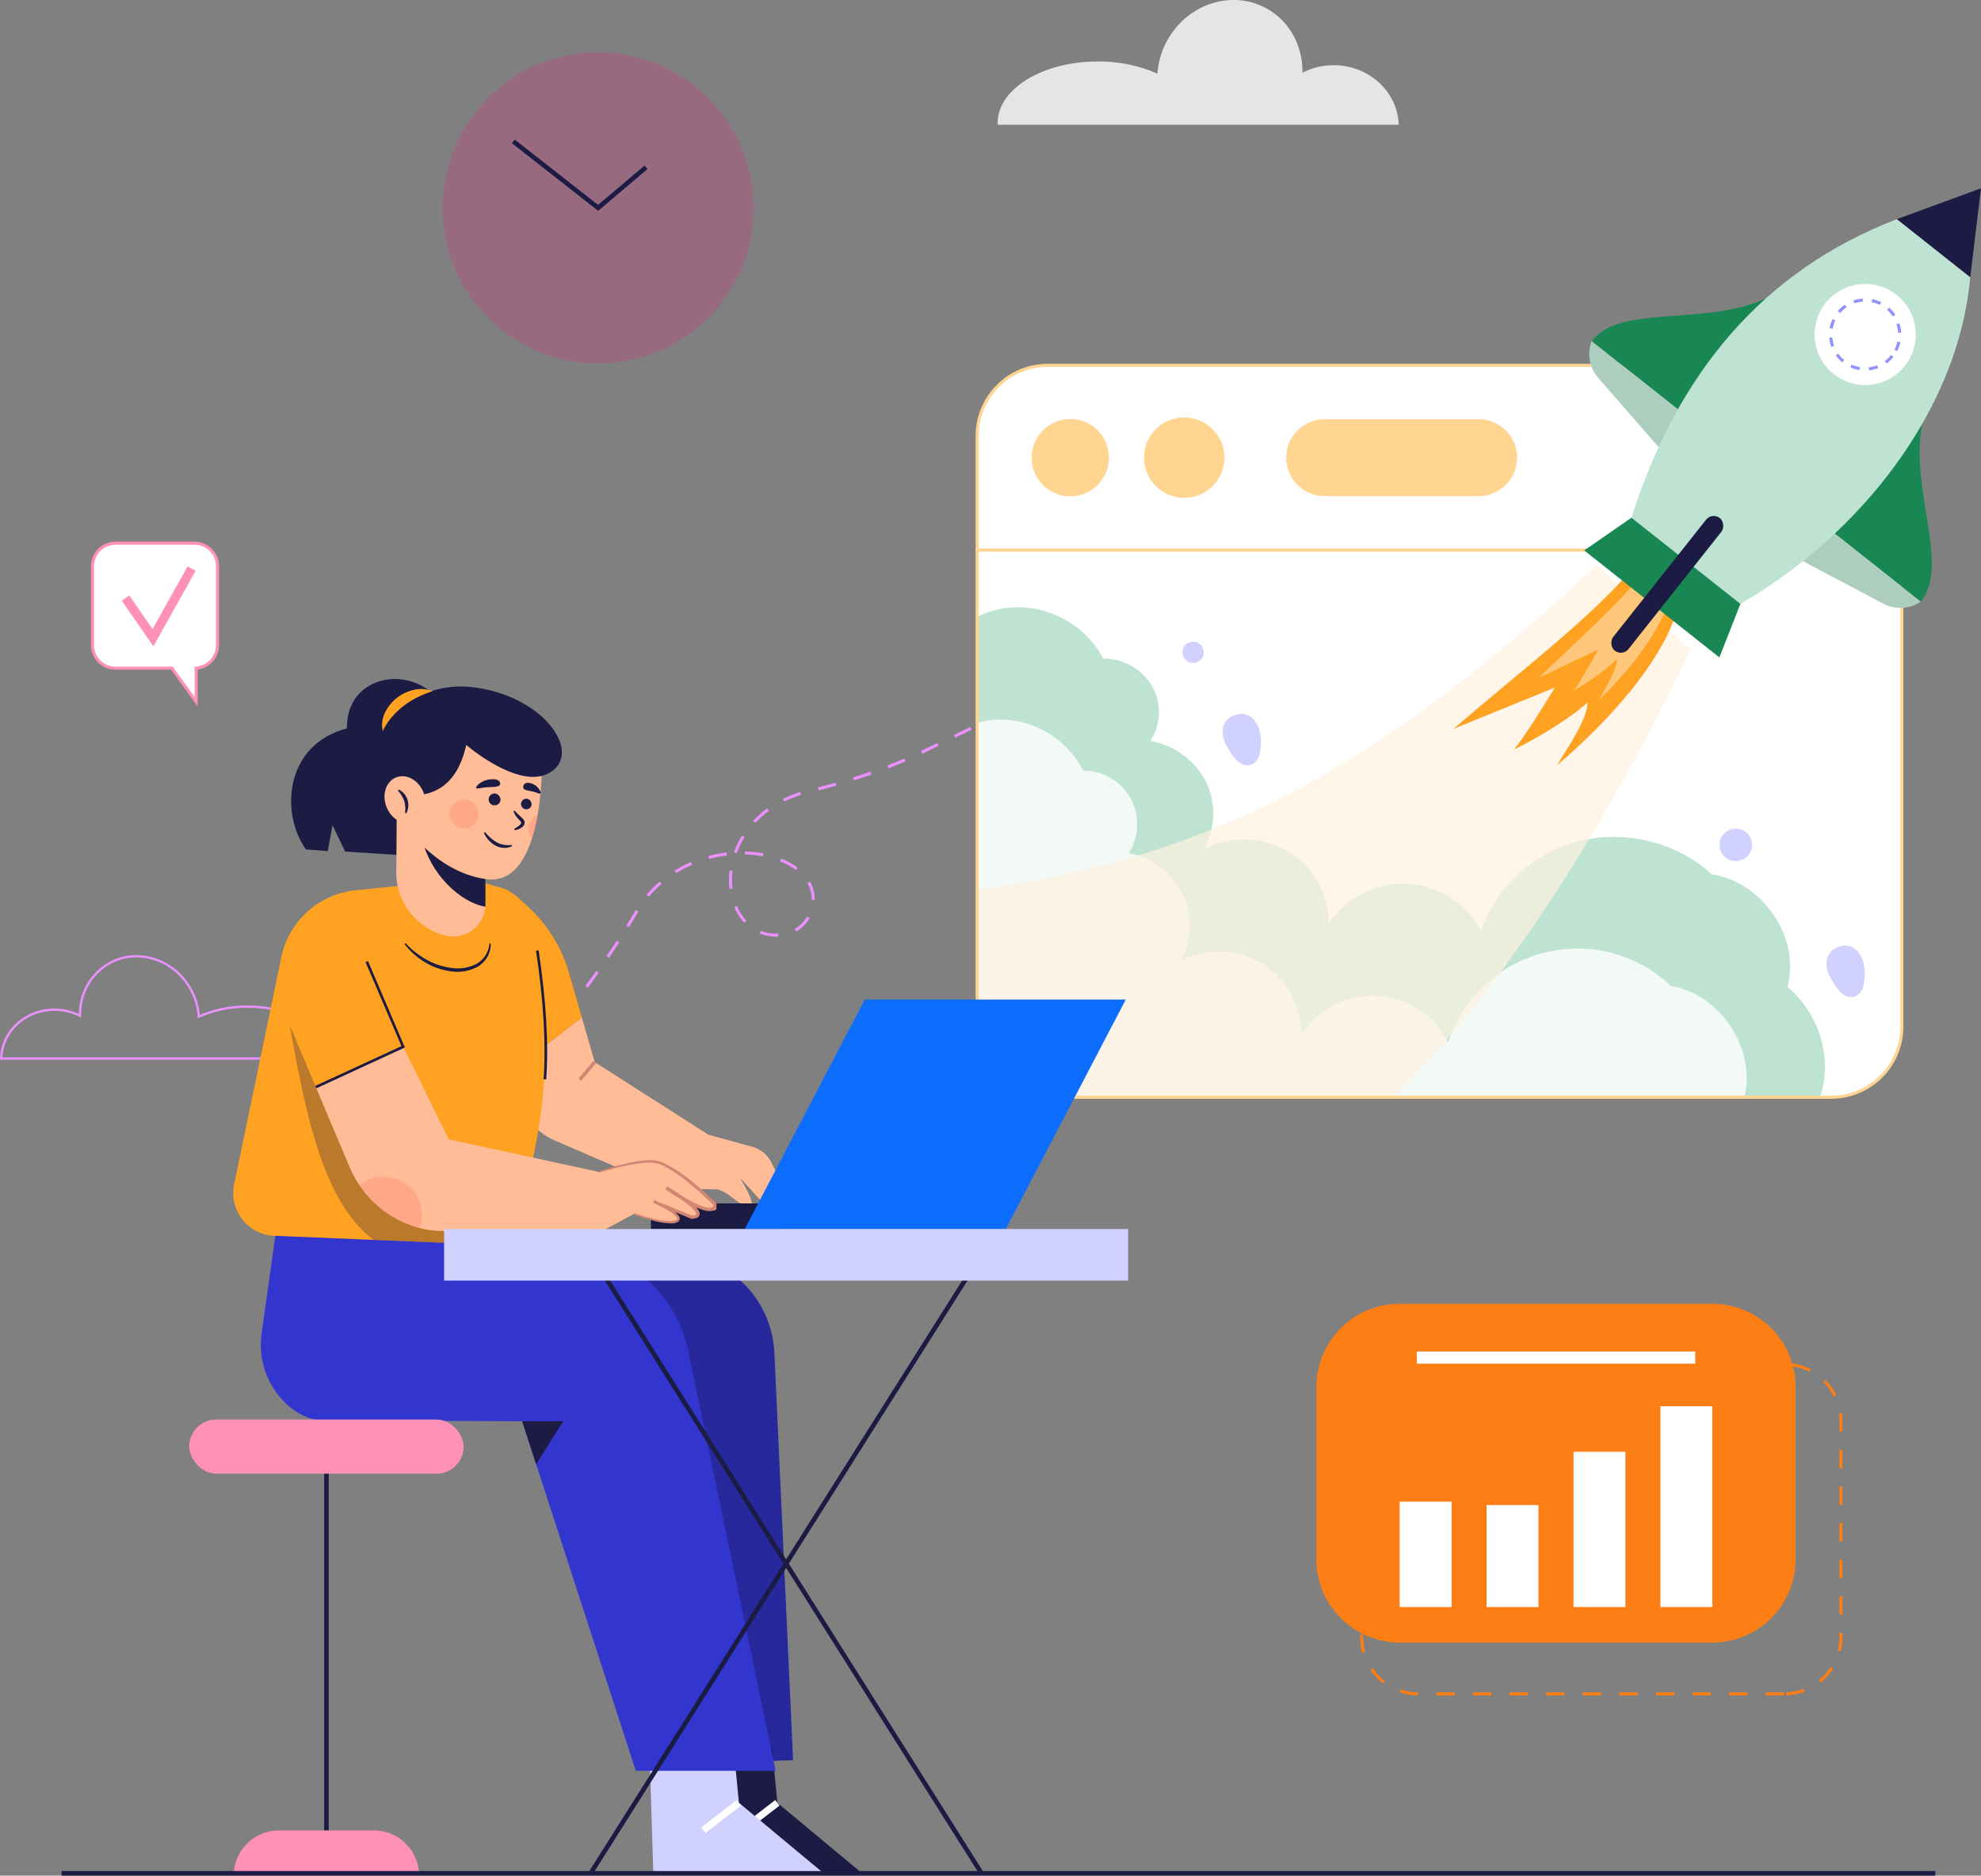
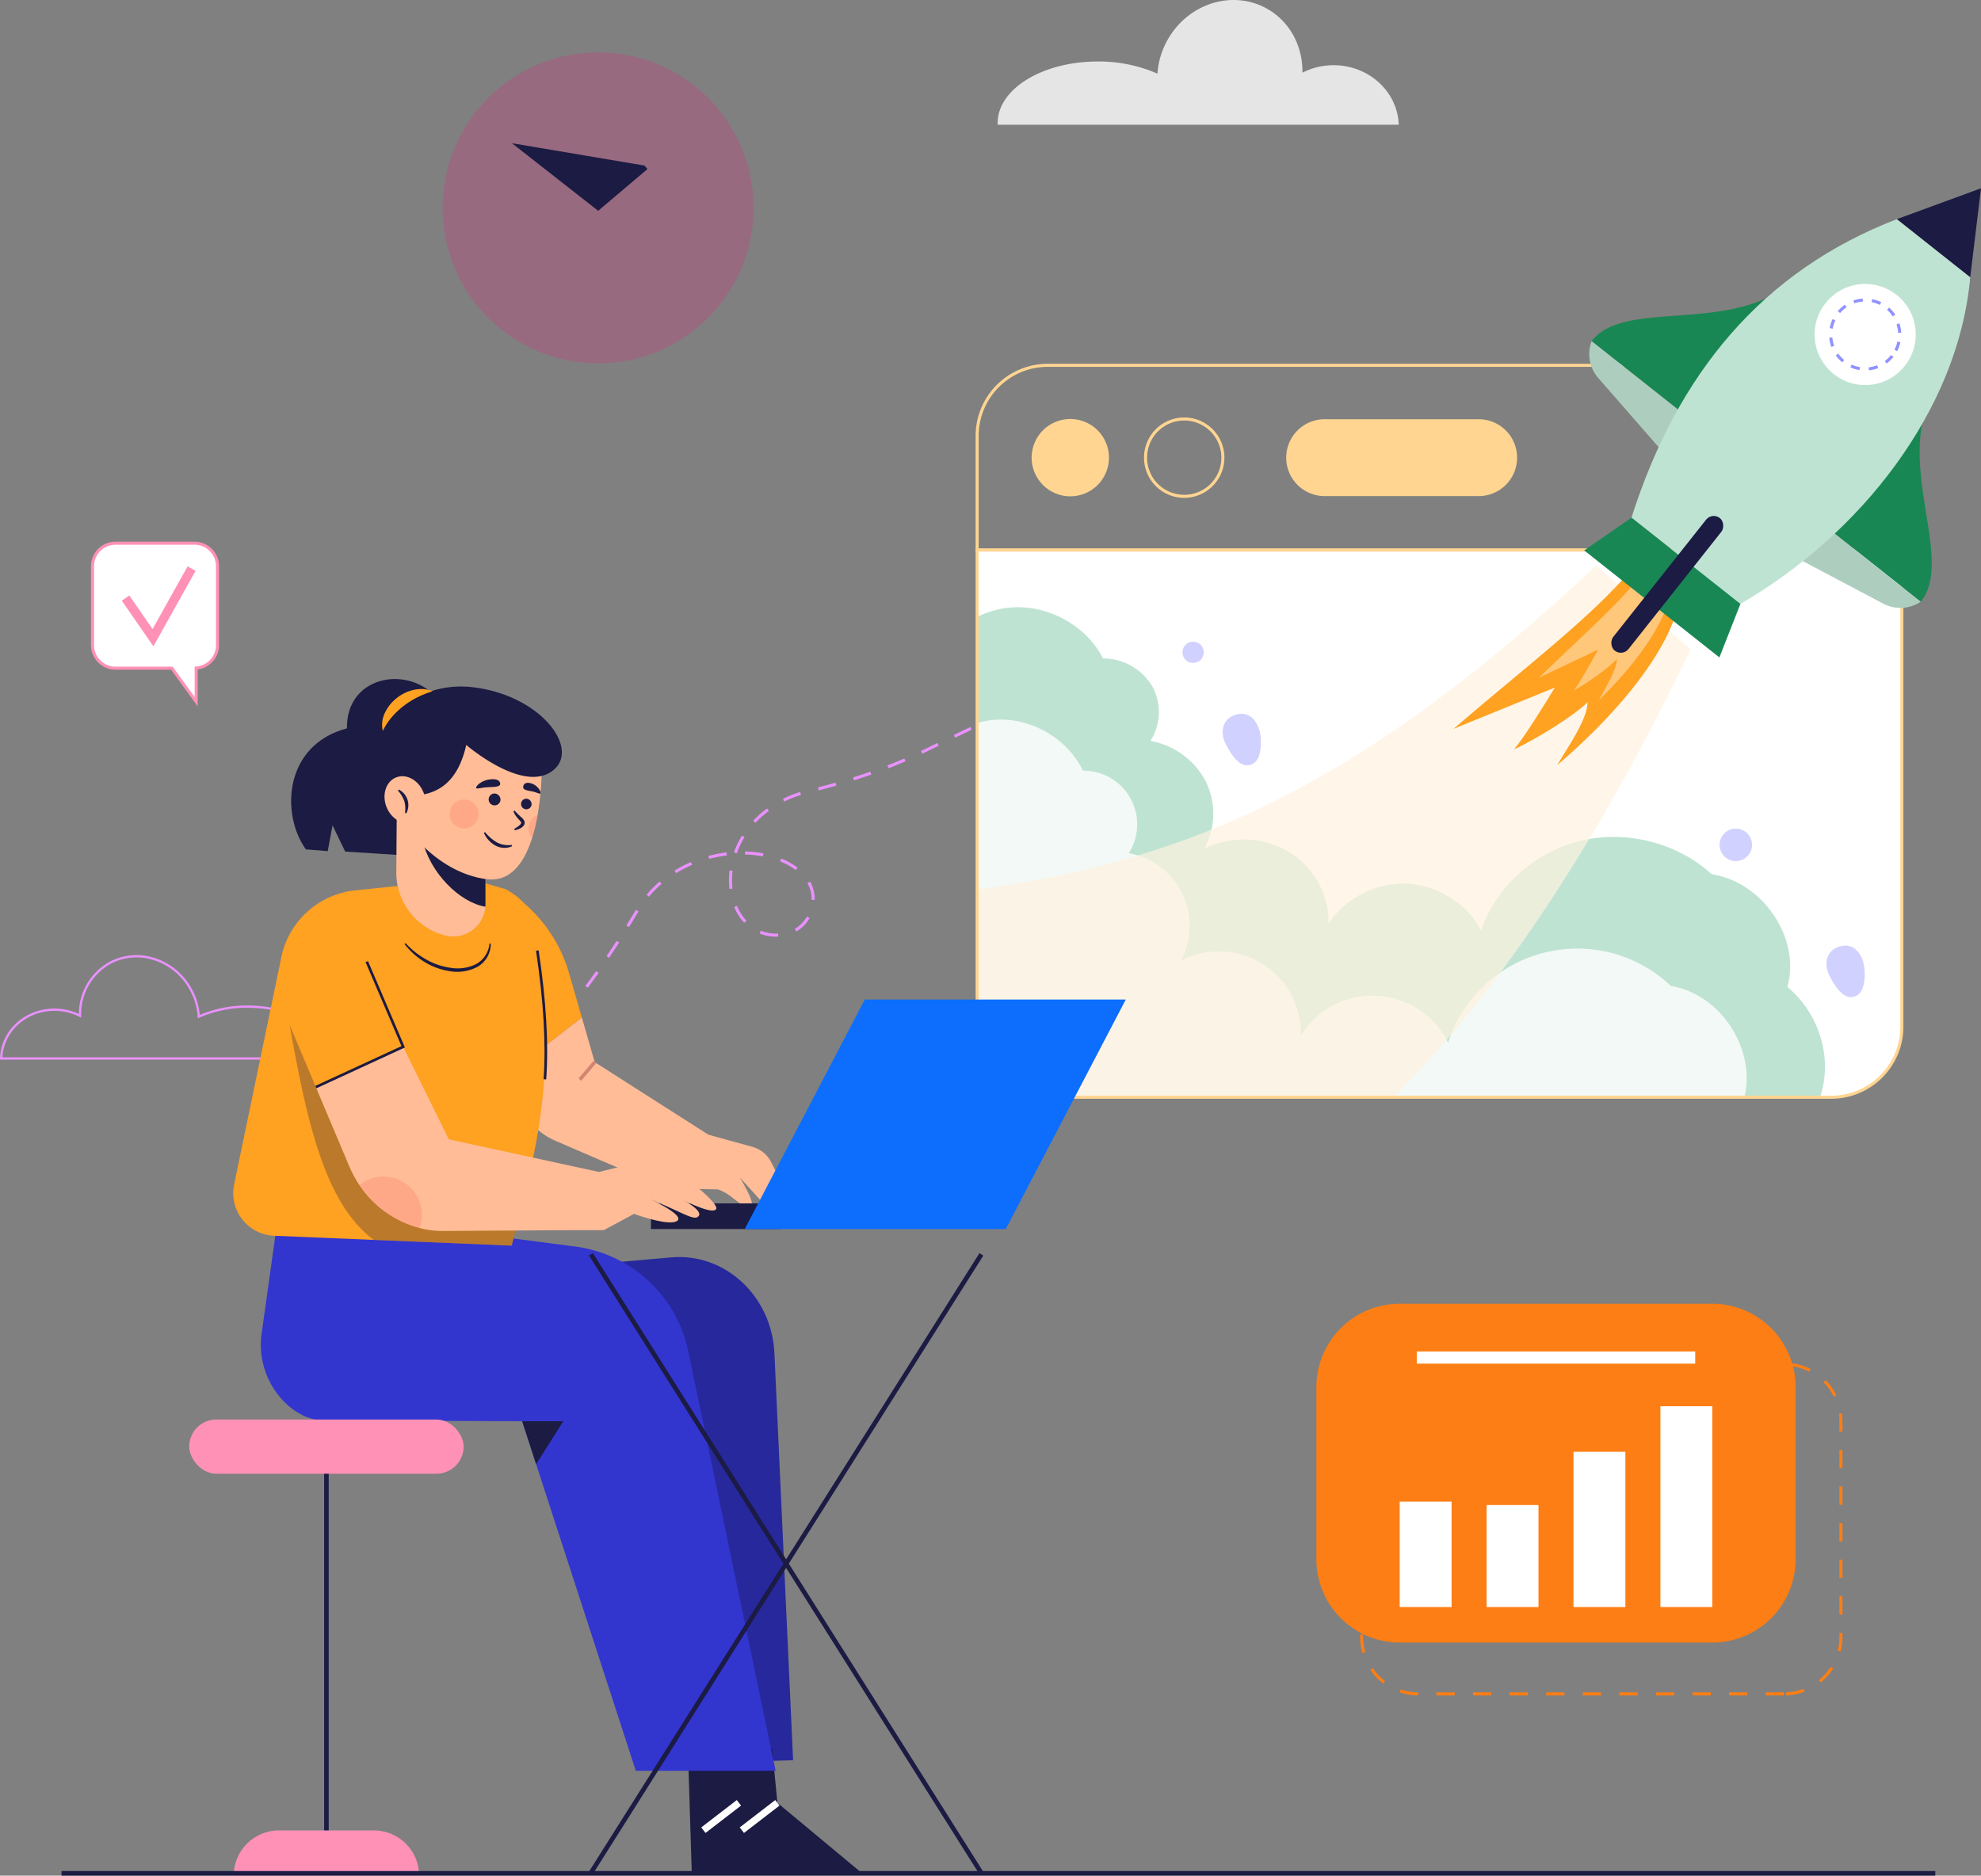
<svg xmlns="http://www.w3.org/2000/svg" width="877.158" height="830.677" viewBox="0 0 877.158 830.677">
  <rect x="0" y="0" width="877.158" height="830.677" fill="#808080" stroke="none" />
  <defs>
    <clipPath id="clip-path">
      <path id="Path_12" data-name="Path 12" d="M990.783,901.7a31.242,31.242,0,0,0,31.24,31.24h346.986a31.241,31.241,0,0,0,31.24-31.24V690.579H990.783Z" transform="translate(-990.783 -690.579)" fill="none" />
    </clipPath>
  </defs>
  <g id="Group_40" data-name="Group 40" transform="translate(-102.362 -129.328)">
    <g id="OBJECTS" transform="translate(102.362 129.328)">
      <g id="Group_39" data-name="Group 39">
        <g id="Group_1" data-name="Group 1">
          <path id="Path_1" data-name="Path 1" d="M590.12,981.082l-.932-.976,5.86-5.591.932.976Zm11.7-11.214-.948-.962c1.9-1.875,3.814-3.809,5.678-5.749l.973.936C605.654,966.041,603.735,967.984,601.823,969.868Zm11.248-11.707-1-.909c1.791-1.966,3.594-4,5.361-6.047l1.022.883C616.68,954.143,614.869,956.186,613.071,958.161Zm10.613-12.283-1.043-.857c1.685-2.053,3.385-4.176,5.051-6.31l1.064.831C627.083,941.684,625.377,943.816,623.684,945.878Zm9.991-12.791-1.082-.807c1.584-2.129,3.184-4.329,4.752-6.539l1.1.78C636.871,928.741,635.267,930.949,633.675,933.087Zm9.4-13.232-1.118-.757q2.269-3.348,4.467-6.741l1.132.733Q645.346,916.5,643.07,919.855Zm73.962-9.36a19.766,19.766,0,0,1-7.274-1.386l.5-1.252a18.437,18.437,0,0,0,6.774,1.288c.336-.032.583-.006.873-.02l.066,1.347C717.659,910.488,717.286,910.468,717.032,910.495ZM726,908.188l-.675-1.169a14.659,14.659,0,0,0,5.383-5.437l1.172.67A16.007,16.007,0,0,1,726,908.188Zm-74.1-1.949-1.147-.712q2.129-3.435,4.2-6.913l1.16.69Q654.033,902.793,651.9,906.239Zm51.022-1.881a23.664,23.664,0,0,1-4.444-7l1.244-.523a22.359,22.359,0,0,0,4.188,6.607Zm31.194-10.151-1.35-.029,0-.36a14.02,14.02,0,0,0-1.192-5.732q-.305-.676-.671-1.317l1.175-.666q.394.694.726,1.427a15.37,15.37,0,0,1,1.312,6.288Zm-73.389-1.415-1.035-.868a51.362,51.362,0,0,1,5.752-5.843l.883,1.02A50.079,50.079,0,0,0,660.723,892.792Zm35.664-3.429a32.845,32.845,0,0,1-.232-3.906,34.673,34.673,0,0,1,.275-4.339l1.34.169a33.331,33.331,0,0,0-.265,4.17,31.351,31.351,0,0,0,.223,3.744Zm-23.627-6.985-.711-1.149a55.583,55.583,0,0,1,7.269-3.781l.534,1.241A54.206,54.206,0,0,0,672.76,882.377Zm52.953-1.393a29.7,29.7,0,0,0-6.9-3.841l.5-1.252a31.042,31.042,0,0,1,7.211,4.02Zm-38.308-4.929-.355-1.3a58.024,58.024,0,0,1,8.034-1.586l.167,1.34A56.7,56.7,0,0,0,687.405,876.055Zm23.765-1.119a49,49,0,0,0-7.937-.833l.033-1.35a50.389,50.389,0,0,1,8.156.857Zm-11.539-1.365-1.271-.456a40.379,40.379,0,0,1,3.564-7.413l1.151.705A39,39,0,0,0,699.631,873.571Zm8.252-13.5-.989-.919q.59-.633,1.208-1.247a43.829,43.829,0,0,1,4.94-4.2l.8,1.089a42.4,42.4,0,0,0-4.788,4.074Q708.454,859.459,707.884,860.072Zm12.777-9.414-.6-1.209a50.285,50.285,0,0,1,7.622-3.028l.394,1.291A49.106,49.106,0,0,0,720.661,850.658Zm15.23-4.958-.335-1.308c2.64-.677,5.265-1.385,7.8-2.1l.368,1.3C741.179,844.309,738.542,845.021,735.891,845.7Zm15.616-4.438-.405-1.289c2.6-.819,5.184-1.675,7.668-2.542l.445,1.275C756.719,839.578,754.125,840.438,751.507,841.262Zm15.331-5.363-.488-1.259c2.527-.98,5.041-2.009,7.471-3.058l.535,1.239C771.911,833.877,769.381,834.912,766.838,835.9Zm14.916-6.442-.584-1.217,7.284-3.537.591,1.214Zm14.575-7.082-.591-1.214,7.285-3.541.591,1.214Zm14.57-7.082-.591-1.214,7.285-3.542.591,1.214Zm14.57-7.083L824.877,807l7.286-3.541.59,1.214Zm14.569-7.083-.591-1.214,7.286-3.541.59,1.214Z" transform="translate(-373.388 -495.659)" fill="#ea91ff" />
          <path id="Path_2" data-name="Path 2" d="M1007.627,293.927a6.9,6.9,0,0,0,.033.824H1185.2c-.462-14.635-13.2-26.37-28.826-26.37a30.125,30.125,0,0,0-13.812,3.313c.214-11.389-5.258-22.3-15.344-28.15-15.13-8.768-34.923-2.818-44.186,13.3a35.463,35.463,0,0,0-4.665,15.278,64.191,64.191,0,0,0-26.452-5.389C1027.454,266.733,1007.627,278.912,1007.627,293.927Z" transform="translate(-565.87 -239.497)" fill="#e5e5e5" />
          <path id="Path_3" data-name="Path 3" d="M335.954,1069.126H189.559l.017-.522c.39-12.387,10.984-22.09,24.117-22.09a25.419,25.419,0,0,1,10.8,2.4,26.363,26.363,0,0,1,12.824-22.681,25.462,25.462,0,0,1,19.5-2.469,28.54,28.54,0,0,1,17.381,13.55,29.4,29.4,0,0,1,3.83,12.012,53.31,53.31,0,0,1,21.22-4.166c20.281,0,36.78,10.22,36.78,22.781a6.185,6.185,0,0,1-.03.734Zm-145.343-1.013H335.024v-.169c0-12-16.045-21.769-35.767-21.769a51.924,51.924,0,0,0-21.457,4.369l-.667.306-.049-.732a28.355,28.355,0,0,0-3.755-12.3,27.534,27.534,0,0,0-16.765-13.076,24.469,24.469,0,0,0-18.735,2.366,25.408,25.408,0,0,0-12.316,22.611l.016.846-.753-.386a24.343,24.343,0,0,0-11.082-2.658C201.3,1047.526,191.261,1056.528,190.61,1068.114Z" transform="translate(-189.559 -599.84)" fill="#ea91ff" />
        </g>
        <g id="Group_15" data-name="Group 15" transform="translate(431.986 83.387)">
          <g id="Group_5" data-name="Group 5" transform="translate(0.674 160.198)">
            <g id="Group_4" data-name="Group 4" clip-path="url(#clip-path)">
              <path id="Path_4" data-name="Path 4" d="M990.783,901.7a31.242,31.242,0,0,0,31.24,31.24h346.986a31.241,31.241,0,0,0,31.24-31.24V690.579H990.783Z" transform="translate(-990.783 -690.579)" fill="#fff" />
              <path id="Path_5" data-name="Path 5" d="M900.712,766.006c4.787-15.346,19.929-27.125,36.474-28.373s33.43,8.118,40.671,22.558a25.313,25.313,0,0,1,21.757,12.242,23.542,23.542,0,0,1-.759,24.3,34.36,34.36,0,0,1,24.535,17.983,32.237,32.237,0,0,1-.658,29.723,39.457,39.457,0,0,1,37.364,1.353c11.072,6.685,18.045,19.269,17.658,31.868,7.187-11.273,20.968-18.3,34.667-17.675s26.76,8.874,32.854,20.752c6.431-19.243,23.58-34.778,43.871-39.742s43.056.8,58.241,14.759c22.838,3.573,39.484,28.372,33.534,49.957,12.337,10.209,18.642,26.807,16.063,42.285s-13.953,29.3-28.976,35.212l-392.951-.255-33.5-149.92Z" transform="translate(-922.14 -712.173)" fill="#bfe3d2" />
              <g id="Group_2" data-name="Group 2" transform="translate(-84.866 75.108)" opacity="0.8">
                <path id="Path_6" data-name="Path 6" d="M890.828,858.183c4.637-15.351,19.276-27.141,35.261-28.4s32.292,8.091,39.277,22.525a23.743,23.743,0,0,1,20.258,36.521,32.689,32.689,0,0,1,23.03,47.686,36.252,36.252,0,0,1,53.134,33.177,37.331,37.331,0,0,1,65.233,3.023,60.145,60.145,0,0,1,98.674-25.064c22.062,3.555,38.124,28.34,32.358,49.929a45.984,45.984,0,0,1-12.537,77.506l-379.647.057L833.624,925.251Z" transform="translate(-833.624 -829.668)" fill="#fff" />
              </g>
              <g id="Group_3" data-name="Group 3" transform="translate(-28.563 6.759)">
                <path id="Path_7" data-name="Path 7" d="M1240.616,703.095C1126.888,810.046,1046.24,838.884,944.638,849.2l-6.75,108,106.65,36.45c93.15-2.7,182.592-137.55,237.84-253.235l-41.762-37.316" transform="translate(-937.888 -703.095)" fill="#fff2e0" opacity="0.7" />
                <path id="Path_8" data-name="Path 8" d="M1460.638,705.669c-18.49,21.875-46.376,42.8-79.267,71.063l44.877-18.291c-5.5,9.12-13.516,21.881-18.01,27.354,10.344-4.775,26.988-15.279,32.5-20.848,0,7.771-9.364,20.769-13.445,27.87,23.937-20.486,45.713-45.5,52.747-67.466l-19.4-19.683" transform="translate(-1141.89 -704.279)" fill="#ffa121" />
                <path id="Path_9" data-name="Path 9" d="M1498.124,707.717c-10.937,14.5-27.308,28.474-46.654,47.3l26.187-12.426c-3.281,6.022-8.055,14.451-10.715,18.078,6.042-3.23,15.793-10.271,19.043-13.97-.082,5.083-5.638,13.681-8.076,18.368,14.078-13.646,26.951-30.23,31.253-44.673l-11.039-12.675" transform="translate(-1174.136 -705.221)" fill="#fff" opacity="0.4" />
              </g>
              <path id="Path_10" data-name="Path 10" d="M1208.987,835.921c.145,3.381,0,9.089-3.381,11.044-5.639,3.265-10.075-4.661-12.145-8.646-2.469-4.758-1.838-10.661,3.745-12.782C1204.583,822.736,1208.716,829.611,1208.987,835.921Z" transform="translate(-1083.383 -752.364)" fill="#d1d1ff" />
              <path id="Path_11" data-name="Path 11" d="M1704.107,1026.029c.145,3.381,0,9.089-3.381,11.044-5.639,3.266-10.075-4.661-12.145-8.646-2.469-4.757-1.838-10.661,3.746-12.782C1699.7,1012.844,1703.836,1019.719,1704.107,1026.029Z" transform="translate(-1311.138 -839.814)" fill="#d1d1ff" />
              <circle id="Ellipse_1" data-name="Ellipse 1" cx="4.725" cy="4.725" r="4.725" transform="translate(90.912 40.584)" fill="#d1d1ff" />
              <circle id="Ellipse_2" data-name="Ellipse 2" cx="7.194" cy="7.194" r="7.194" transform="translate(326.292 127.344) rotate(-26.428)" fill="#d1d1ff" />
            </g>
          </g>
          <g id="Group_10" data-name="Group 10" transform="translate(0 77.73)">
            <path id="Path_13" data-name="Path 13" d="M1368.434,933.035H1021.449a31.951,31.951,0,0,1-31.915-31.915V689.329h410.815V901.121A31.952,31.952,0,0,1,1368.434,933.035ZM990.884,690.679V901.121a30.6,30.6,0,0,0,30.565,30.565h346.985A30.6,30.6,0,0,0,1399,901.121V690.679Z" transform="translate(-989.534 -607.536)" fill="#ffd591" />
            <g id="Group_6" data-name="Group 6">
-               <path id="Path_14" data-name="Path 14" d="M1369.009,539.112H1022.023a31.238,31.238,0,0,0-31.24,31.24V620.9h409.466V570.352A31.237,31.237,0,0,0,1369.009,539.112Z" transform="translate(-990.109 -538.436)" fill="#fff" />
              <path id="Path_15" data-name="Path 15" d="M1400.349,621H989.534V569.776a31.951,31.951,0,0,1,31.915-31.915h346.985a31.952,31.952,0,0,1,31.915,31.915Zm-409.465-1.35H1399V569.776a30.6,30.6,0,0,0-30.565-30.565H1021.449a30.6,30.6,0,0,0-30.565,30.565Z" transform="translate(-989.534 -537.861)" fill="#ffd591" />
            </g>
            <g id="Group_9" data-name="Group 9" transform="translate(21.731 17.35)">
              <circle id="Ellipse_3" data-name="Ellipse 3" cx="17.127" cy="17.127" r="17.127" transform="matrix(0.199, -0.98, 0.98, 0.199, 0, 37.599)" fill="#ffd591" />
              <g id="Group_7" data-name="Group 7" transform="translate(46.417 0)">
-                 <circle id="Ellipse_4" data-name="Ellipse 4" cx="17.127" cy="17.127" r="17.127" transform="translate(0 24.221) rotate(-45)" fill="#ffd591" />
                <path id="Path_16" data-name="Path 16" d="M1145.424,617.483a17.8,17.8,0,1,1,17.8-17.8A17.822,17.822,0,0,1,1145.424,617.483Zm0-34.254a16.452,16.452,0,1,0,16.452,16.452A16.47,16.47,0,0,0,1145.424,583.229Z" transform="translate(-1121.203 -575.46)" fill="#ffd591" />
              </g>
              <g id="Group_8" data-name="Group 8" transform="translate(115.799 7.199)">
                <rect id="Rectangle_2" data-name="Rectangle 2" width="100.888" height="32.695" rx="16.348" transform="translate(0.675 0.675)" fill="#ffd591" />
                <path id="Path_17" data-name="Path 17" d="M1329.435,617.367h-68.193a17.022,17.022,0,1,1,0-34.045h68.193a17.022,17.022,0,1,1,0,34.045Zm-68.193-32.695a15.672,15.672,0,1,0,0,31.345h68.193a15.672,15.672,0,1,0,0-31.345Z" transform="translate(-1244.219 -583.322)" fill="#ffd591" />
              </g>
            </g>
          </g>
          <g id="Group_14" data-name="Group 14" transform="translate(269.474)">
            <g id="Group_11" data-name="Group 11" transform="translate(2.244 41.145)">
              <path id="Path_18" data-name="Path 18" d="M1583.8,470.111c-27.345,23.937-74.508,7.439-89.164,26.553l41.878,33.161Z" transform="translate(-1493.598 -470.111)" fill="#198754" />
              <path id="Path_19" data-name="Path 19" d="M1493.751,519.283h0a16.187,16.187,0,0,0,2.958,16.339l29.675,33.99,9.245-17.168Z" transform="translate(-1492.716 -492.73)" fill="#adcebf" />
            </g>
            <g id="Group_12" data-name="Group 12" transform="translate(92.544 90.224)">
              <path id="Path_20" data-name="Path 20" d="M1734.246,561c-17.032,32.1,9.838,74.229-5.408,92.876l-41.878-33.161Z" transform="translate(-1672.368 -560.998)" fill="#198754" />
              <path id="Path_21" data-name="Path 21" d="M1716.407,704.741h0a16.185,16.185,0,0,1-16.582.866l-39.887-21.094,14.592-12.934Z" transform="translate(-1659.938 -611.866)" fill="#adcebf" />
            </g>
            <path id="Path_22" data-name="Path 22" d="M1782.165,393.916,1744.88,407.6l32.507,25.741Z" transform="translate(-1606.468 -393.916)" fill="#1b1b43" />
            <path id="Path_23" data-name="Path 23" d="M1677.307,445.005c-5.208,59-48.8,114.047-101.744,144.624l-48.247-38.166c20.244-63.695,57.948-109.274,117.485-132.2Z" transform="translate(-1506.388 -405.576)" fill="#bfe3d2" />
            <path id="Path_24" data-name="Path 24" d="M1509.488,664.079l-20.928,14.49,59.86,47.4,9.315-23.727Z" transform="translate(-1488.561 -518.191)" fill="#198754" />
            <g id="Group_13" data-name="Group 13" transform="translate(99.536 39.881)">
              <circle id="Ellipse_5" data-name="Ellipse 5" cx="22.392" cy="22.392" r="22.392" transform="translate(0 5.287) rotate(-6.78)" fill="#fff" />
              <path id="Path_25" data-name="Path 25" d="M1707.109,516.148l-.142-1.342a14.7,14.7,0,0,0,3.751-.91l.488,1.259A15.993,15.993,0,0,1,1707.109,516.148Zm-4.215-.107a15.81,15.81,0,0,1-4.041-1.209l.556-1.23a14.5,14.5,0,0,0,3.7,1.107Zm12-2.921-.8-1.085a14.671,14.671,0,0,0,2.772-2.687l1.057.839A15.944,15.944,0,0,1,1714.9,513.121Zm-19.622-.517a15.925,15.925,0,0,1-2.877-3.083l1.1-.782a14.625,14.625,0,0,0,2.634,2.822Zm24.3-4.956-1.2-.624a14.565,14.565,0,0,0,1.313-3.628l1.318.287A15.9,15.9,0,0,1,1719.577,507.648Zm-29.142-1.858a16.069,16.069,0,0,1-.917-4.115l1.345-.119a14.692,14.692,0,0,0,.841,3.768Zm29.575-6.241a14.8,14.8,0,0,0-.7-3.8l1.284-.417a16.057,16.057,0,0,1,.765,4.144Zm-28.977-1.848-1.329-.237a15.824,15.824,0,0,1,1.287-4.016l1.218.579A14.535,14.535,0,0,0,1691.032,497.7Zm26.609-5.428a14.6,14.6,0,0,0-2.526-2.919l.9-1.01a15.948,15.948,0,0,1,2.758,3.189Zm-23.331-1.484-1.026-.877a15.971,15.971,0,0,1,3.135-2.819l.762,1.116A14.6,14.6,0,0,0,1694.309,490.788Zm17.608-3.6a14.525,14.525,0,0,0-3.651-1.245l.261-1.325a15.9,15.9,0,0,1,3.992,1.36Zm-11.289-.717-.441-1.276a16.08,16.08,0,0,1,4.129-.841l.1,1.347A14.7,14.7,0,0,0,1700.628,486.475Z" transform="translate(-1680.536 -475.4)" fill="#9192ff" />
            </g>
            <rect id="Rectangle_3" data-name="Rectangle 3" width="8.626" height="74.907" rx="4.313" transform="translate(56.663 143.373) rotate(38.375)" fill="#1b1b43" />
          </g>
        </g>
        <g id="Group_17" data-name="Group 17" transform="translate(582.872 577.407)">
          <path id="Path_26" data-name="Path 26" d="M1492.512,1504.437h-8.1v-1.35h8.1Zm-16.2,0h-8.1v-1.35h8.1Zm-16.2,0h-8.1v-1.35h8.1Zm-16.2,0h-8.1v-1.35h8.1Zm-16.2,0h-8.1v-1.35h8.1Zm-16.2,0h-8.1v-1.35h8.1Zm-16.2,0h-8.1v-1.35h8.1Zm-16.2,0h-8.1v-1.35h8.1Zm-16.2,0h-8.1v-1.35h8.1Zm-16.2,0h-8.1v-1.35h8.1Zm-16.207,0a25.813,25.813,0,0,1-8.161-1.392l.438-1.277a24.5,24.5,0,0,0,7.736,1.319Zm162.981-.016-.05-1.35a24.483,24.483,0,0,0,7.694-1.539l.475,1.263A25.86,25.86,0,0,1,1493.486,1504.42Zm-178.442-5.284a26,26,0,0,1-5.7-6.006l1.116-.762a24.584,24.584,0,0,0,5.4,5.7Zm193.746-.453-.849-1.05a24.582,24.582,0,0,0,5.238-5.845l1.137.73A26.011,26.011,0,0,1,1508.79,1498.682Zm-202.955-13.051a25.908,25.908,0,0,1-.983-7.089v-1.1h1.35v1.1a24.6,24.6,0,0,0,.931,6.719Zm211.778-.709-1.308-.333a24.7,24.7,0,0,0,.75-6.047v-1.821h1.35v1.821A25.98,25.98,0,0,1,1517.612,1484.923ZM1306.2,1469.338h-1.35v-8.1h1.35Zm212.2-.716h-1.35v-8.1h1.35Zm-212.2-15.484h-1.35v-8.1h1.35Zm212.2-.716h-1.35v-8.1h1.35Zm-212.2-15.484h-1.35v-8.1h1.35Zm212.2-.716h-1.35v-8.1h1.35Zm-212.2-15.484h-1.35v-8.1h1.35Zm212.2-.716h-1.35v-8.1h1.35Zm-212.2-15.484h-1.35v-8.1h1.35Zm212.2-.716h-1.35v-8.1h1.35Zm-212.2-15.484h-1.35v-5.4a26.268,26.268,0,0,1,.146-2.769l1.342.143a24.942,24.942,0,0,0-.138,2.626Zm212.2-.716h-1.35v-4.68a25.141,25.141,0,0,0-.221-3.319l1.336-.179a26.247,26.247,0,0,1,.235,3.5Zm-209.993-14.875-1.228-.562a25.911,25.911,0,0,1,4.6-6.883l.989.92A24.523,24.523,0,0,0,1308.412,1372.747Zm206.134-.628a24.619,24.619,0,0,0-4.547-6.4l.963-.947a25.911,25.911,0,0,1,4.795,6.749ZM1318.968,1361.4l-.649-1.184a25.706,25.706,0,0,1,7.807-2.759l.24,1.329A24.336,24.336,0,0,0,1318.968,1361.4Zm184.706-.326a24.366,24.366,0,0,0-7.469-2.4l.2-1.334a25.7,25.7,0,0,1,7.883,2.535Zm-15.454-2.679h-8.1v-1.35h8.1Zm-16.2,0h-8.1v-1.35h8.1Zm-16.2,0h-8.1v-1.35h8.1Zm-16.2,0h-8.1v-1.35h8.1Zm-16.2,0h-8.1v-1.35h8.1Zm-16.2,0h-8.1v-1.35h8.1Zm-16.2,0h-8.1v-1.35h8.1Zm-16.2,0h-8.1v-1.35h8.1Zm-16.2,0h-8.1v-1.35h8.1Zm-16.2,0h-8.1v-1.35h8.1Z" transform="translate(-1285.466 -1330.977)" fill="#fd7e14" />
          <path id="Path_64" data-name="Path 64" d="M36.912,0H175.292A36.912,36.912,0,0,1,212.2,36.912v76.234a36.912,36.912,0,0,1-36.912,36.912H36.912A36.912,36.912,0,0,1,0,113.146V36.912A36.912,36.912,0,0,1,36.912,0Z" fill="#fd7e14" />
          <g id="Group_16" data-name="Group 16" transform="translate(36.896 45.387)">
            <rect id="Rectangle_5" data-name="Rectangle 5" width="22.976" height="46.662" transform="translate(0 42.266)" fill="#fff" />
            <rect id="Rectangle_6" data-name="Rectangle 6" width="22.976" height="45.164" transform="translate(38.478 43.764)" fill="#fff" />
            <rect id="Rectangle_7" data-name="Rectangle 7" width="22.976" height="68.756" transform="translate(76.957 20.172)" fill="#fff" />
            <rect id="Rectangle_8" data-name="Rectangle 8" width="22.976" height="88.928" transform="translate(115.435)" fill="#fff" />
          </g>
          <rect id="Rectangle_9" data-name="Rectangle 9" width="123.287" height="5.39" transform="translate(44.459 21.134)" fill="#fff" />
        </g>
        <g id="Group_34" data-name="Group 34" transform="translate(83.779 300.724)">
          <g id="Group_30" data-name="Group 30" transform="translate(19.486)">
            <g id="Group_18" data-name="Group 18" transform="translate(120.599 93.055)">
              <path id="Path_27" data-name="Path 27" d="M632.206,1005.855a63.991,63.991,0,0,0-23.525-33.78l-4.558-3.358,3.869,80.047,29.916-23.143Z" transform="translate(-604.123 -968.717)" fill="#ffa121" />
              <path id="Path_28" data-name="Path 28" d="M731.638,1151.085l-6.646-13.015a13.209,13.209,0,0,0-8.24-6.724l-19.556-5.416-50.307-32.119-5.687-19.717-29.916,23.143.272,5.622a29.582,29.582,0,0,0,17.83,25.735l48.847,21.071,23.218.516c7.482,2.58,10.061,9.029,14.705,6.707,1.731-.865-5.031-12-5.031-12l11.222,12.383Z" transform="translate(-607.418 -1017.191)" fill="#ffbc96" />
              <rect id="Rectangle_10" data-name="Rectangle 10" width="10.158" height="1.548" transform="translate(32.305 83.862) rotate(-49.665)" fill="#d28572" />
            </g>
            <g id="Group_20" data-name="Group 20" transform="translate(157.325 255.985)">
              <path id="Path_29" data-name="Path 29" d="M672.133,1273.827l36.6-3.231c23.824-2.1,44.549,17.136,45.71,42.435l8.271,180.256-50.487,1.573Z" transform="translate(-672.133 -1270.438)" fill="#26289c" />
              <g id="Group_19" data-name="Group 19" transform="translate(44.153 217.727)">
                <path id="Path_30" data-name="Path 30" d="M753.9,1678.538l1.548,49.791h74.816l-36.892-30.7-2.322-23.993Z" transform="translate(-753.898 -1673.637)" fill="#1b1b43" />
                <rect id="Rectangle_11" data-name="Rectangle 11" width="19.867" height="3.096" transform="matrix(0.792, -0.61, 0.61, 0.792, 22.79, 34.891)" fill="#fff" />
              </g>
            </g>
            <g id="Group_22" data-name="Group 22" transform="translate(12.269 234.302)">
              <g id="Group_21" data-name="Group 21" transform="translate(172.182 239.41)">
-                 <path id="Path_31" data-name="Path 31" d="M722.366,1678.538l1.548,49.791H798.73l-36.892-30.7-2.322-23.993Z" transform="translate(-722.366 -1673.637)" fill="#d1d1ff" />
                <rect id="Rectangle_12" data-name="Rectangle 12" width="19.867" height="3.095" transform="matrix(0.792, -0.61, 0.61, 0.792, 22.79, 34.892)" fill="#fff" />
              </g>
              <path id="Path_32" data-name="Path 32" d="M631.417,1479.5H569.5L525.37,1343.716l-6.176-19.009-88.231-.387c-5.449-.078-10.666-2.6-15.092-6.331a35.922,35.922,0,0,1-12-32.491l7.739-55.214,131.077,17.042a58.865,58.865,0,0,1,50.044,46.375Z" transform="translate(-403.511 -1230.285)" fill="#3335cf" />
              <path id="Path_33" data-name="Path 33" d="M635.927,1405.141l-12.012,19.008-6.176-19.008Z" transform="translate(-502.056 -1310.719)" fill="#1b1b43" />
            </g>
            <g id="Group_23" data-name="Group 23" transform="translate(0 88.411)">
              <path id="Path_34" data-name="Path 34" d="M510.724,1096.008q-.952,3.831-1.981,7.678l-4.643,18.962-61.143-2.539-44.022-1.826a18.911,18.911,0,0,1-17.74-22.754l20.525-98.773a37.495,37.495,0,0,1,33.187-31.469l50.23-5.17,16.253,4.644c15.866,8.513,15.882,23.946,16.64,34.054C521.358,1043.054,517.256,1069.848,510.724,1096.008Z" transform="translate(-380.791 -960.117)" fill="#ffa121" />
              <path id="Path_35" data-name="Path 35" d="M490.581,1148.126c-.634,2.554,40.153,8.266,39.472,10.835l-4.643,18.962-61.143-2.539c-21.361-16.113-29.364-51.173-37.15-95.1Z" transform="translate(-402.101 -1015.392)" fill="#1b1b43" opacity="0.3" />
              <path id="Path_36" data-name="Path 36" d="M521.746,1013.027a36.762,36.762,0,0,0,9.137,7.244,30.18,30.18,0,0,0,10.918,3.686,18.369,18.369,0,0,0,11.109-1.632,11.422,11.422,0,0,0,5.968-9.124l.6.041a12.488,12.488,0,0,1-1.538,5.891,11.733,11.733,0,0,1-4.369,4.37,19.092,19.092,0,0,1-11.97,1.976,29.772,29.772,0,0,1-11.377-4.076,32.124,32.124,0,0,1-8.946-7.987Z" transform="translate(-445.417 -984.456)" fill="#1b1b43" />
              <path id="Path_37" data-name="Path 37" d="M633.6,1076.1l-1.158-.082c1.112-15.574-.015-34.714-3.349-56.889l1.148-.171C633.593,1041.218,634.723,1060.443,633.6,1076.1Z" transform="translate(-495.012 -987.185)" fill="#1b1b43" />
            </g>
            <g id="Group_24" data-name="Group 24" transform="translate(184.967 141.943)">
              <rect id="Rectangle_13" data-name="Rectangle 13" width="57.531" height="11.351" transform="translate(0 90.295)" fill="#1b1b43" />
              <path id="Path_38" data-name="Path 38" d="M915.817,1160.9H800.24l53.145-101.646H968.962Z" transform="translate(-758.704 -1059.25)" fill="#0d6efd" />
            </g>
            <g id="Group_27" data-name="Group 27" transform="translate(25.649)">
              <path id="Path_39" data-name="Path 39" d="M491.7,803.539c-13.544-13.351-39.085-7.74-38.7,14.705-27.862,7.352-29.411,37.924-18.188,53.6l9.675.774,2.128-11.416,5.612,11.609,27.088,1.742Z" transform="translate(-428.289 -796.393)" fill="#1b1b43" />
              <path id="Path_40" data-name="Path 40" d="M554,902.07v42.645c0,.387-.016.759-.046,1.13a14.315,14.315,0,0,1-17.848,12.739,28.789,28.789,0,0,1-21.594-28.11l.217-28.4Z" transform="translate(-467.952 -845.004)" fill="#ffbc96" />
              <path id="Path_41" data-name="Path 41" d="M563.906,932.7v24.209c0,.387-.016.759-.046,1.13-11.408-1.873-24.6-15.077-27.816-29.456Z" transform="translate(-477.856 -857.202)" fill="#1b1b43" />
              <path id="Path_42" data-name="Path 42" d="M576.766,875.718a76.835,76.835,0,0,1-2.43,10.154c-3.405,10.82-9.52,19.8-20.463,18.235-25.726-3.684-40.044-30.184-40.044-30.184l17.6-20.123,11.81-15.881,35.4,15.293A133.135,133.135,0,0,1,576.766,875.718Z" transform="translate(-467.637 -815.494)" fill="#ffbc96" />
              <path id="Path_43" data-name="Path 43" d="M512.994,850.86c11.291-.361,20.024-6.112,23.735-22.445,0,0,26.315,22.7,39.214,10.578,10.8-10.154-7.523-33.514-37.855-36.3a42.976,42.976,0,0,0-30.723,9.374c-14.7,11.78-16.106,39.178-2.368,48.659Z" transform="translate(-459.191 -799.212)" fill="#1b1b43" />
              <path id="Path_44" data-name="Path 44" d="M503.153,823.184a12.061,12.061,0,0,1,1-8.167,18.15,18.15,0,0,1,5.3-6.522,18.663,18.663,0,0,1,7.583-3.546,13.669,13.669,0,0,1,8.172.628,45.181,45.181,0,0,0-7,2.83,37.984,37.984,0,0,0-5.913,3.757,34.215,34.215,0,0,0-5.06,4.786A28.373,28.373,0,0,0,503.153,823.184Z" transform="translate(-462.573 -800.172)" fill="#ffa121" />
              <g id="Group_25" data-name="Group 25" transform="translate(38.291 40.309)">
                <ellipse id="Ellipse_6" data-name="Ellipse 6" cx="8.804" cy="10.637" rx="8.804" ry="10.637" transform="translate(0 6.543) rotate(-21.816)" fill="#ffbc96" />
                <path id="Path_45" data-name="Path 45" d="M518.991,897.4a12.61,12.61,0,0,0-.343-5.311,14.449,14.449,0,0,0-2.783-4.557l.38-.471a7.722,7.722,0,0,1,3.325,10.513Z" transform="translate(-506.864 -878.41)" fill="#1b1b43" />
              </g>
              <g id="Group_26" data-name="Group 26" transform="translate(70.184 44.366)">
                <path id="Path_46" data-name="Path 46" d="M595.5,893.172a2.628,2.628,0,1,1-2.615-2.893A2.765,2.765,0,0,1,595.5,893.172Z" transform="translate(-572.984 -883.947)" fill="#1b1b43" />
                <path id="Path_47" data-name="Path 47" d="M621.418,897.423a2.34,2.34,0,1,1-2-2.841A2.461,2.461,0,0,1,621.418,897.423Z" transform="translate(-585.177 -885.919)" fill="#1b1b43" />
                <path id="Path_48" data-name="Path 48" d="M590.627,880.516c.1,1.352-2.058,1.481-5.244,1.576s-5.388,1.079-5.414.225,2.332-3.051,5.475-3.582C588.686,878.186,590.5,878.907,590.627,880.516Z" transform="translate(-568.246 -878.553)" fill="#1b1b43" />
                <path id="Path_49" data-name="Path 49" d="M618.539,883.181c-.234,1.332,1.356,1.676,3.711,2.088s3.876,1.61,3.994.764-1.378-3.263-3.65-4.1C620.25,881.061,618.818,881.6,618.539,883.181Z" transform="translate(-585.977 -879.915)" fill="#1b1b43" />
                <path id="Path_50" data-name="Path 50" d="M611.09,904.311a22.612,22.612,0,0,0,1.963,2.035l1.044.971a5.891,5.891,0,0,1,1.1,1.233,2.221,2.221,0,0,1,.332,1.03,2.037,2.037,0,0,1-.258,1.1,3.814,3.814,0,0,1-1.248,1.261,7.815,7.815,0,0,1-2.894,1.049l-.226-.562a21.4,21.4,0,0,0,2.307-1.576,2.977,2.977,0,0,0,.721-.867c.12-.258.085-.345-.058-.646-.343-.564-1.221-1.316-1.794-2.1a8.76,8.76,0,0,1-1.52-2.637Z" transform="translate(-582.317 -890.402)" fill="#1b1b43" />
                <path id="Path_51" data-name="Path 51" d="M586.843,921.954a19.414,19.414,0,0,0,5.21,4.534,10.918,10.918,0,0,0,6.581,1.142l.16.583a8.132,8.132,0,0,1-3.741.707,8.548,8.548,0,0,1-3.733-1.077,11.964,11.964,0,0,1-4.986-5.563Z" transform="translate(-571.173 -898.517)" fill="#1b1b43" />
                <circle id="Ellipse_7" data-name="Ellipse 7" cx="6.387" cy="6.387" r="6.387" transform="translate(0 9.019)" fill="#fe5b52" opacity="0.2" />
                <path id="Path_52" data-name="Path 52" d="M626.952,907.918a76.838,76.838,0,0,1-2.43,10.154,6.385,6.385,0,0,1,2.43-10.154Z" transform="translate(-588.006 -892.061)" fill="#fe5b52" opacity="0.2" />
              </g>
            </g>
            <g id="Group_29" data-name="Group 29" transform="translate(25.016 124.93)">
              <g id="Group_28" data-name="Group 28" transform="translate(0 10.822)">
                <path id="Path_53" data-name="Path 53" d="M464.009,1047.784l-36.892,17.543,11.571,27.427,38.681-17.839Z" transform="translate(-427.117 -1047.784)" fill="#ffa121" />
                <path id="Path_54" data-name="Path 54" d="M747.083,1222.586c-1.023-.513-1.663-.855-1.663-.855l.37-.728s.681.327,1.67.859Z" transform="translate(-573.536 -1127.465)" fill="#c5c5ff" />
                <path id="Path_55" data-name="Path 55" d="M625.812,1169.832c-1.192,2.353-10.325-1.811-14.581-3.9,3.3,1.826,8.977,5.417,6.455,7.384-2.028,1.563-6.517-1.765-21.222-7.864,2.229,1.052,15.371,7.306,12.058,9.675-3.607,2.569-19.086-3.1-19.086-3.1l-13.42,7.213H560.537l-55.694.356a40.6,40.6,0,0,1-10.325-1.3,46.306,46.306,0,0,1-18.111-9.38,45.478,45.478,0,0,1-8.591-9.643,51.508,51.508,0,0,1-4.6-8.606l-14.69-34.8,38.682-17.847L507.4,1139l66.56,14.458,18.575-4.644c3.994-1.006,9.643.681,13.157,2.833C614.265,1156.891,626.927,1167.587,625.812,1169.832Z" transform="translate(-436.967 -1070.894)" fill="#ffbc96" />
              </g>
              <path id="Path_56" data-name="Path 56" d="M511.954,1221.513a16.864,16.864,0,0,1-1.007,5.758,46.306,46.306,0,0,1-18.111-9.38,45.479,45.479,0,0,1-8.591-9.643,17.032,17.032,0,0,1,27.708,13.266Z" transform="translate(-453.396 -1109.045)" fill="#fe5b52" opacity="0.2" />
-               <path id="Path_57" data-name="Path 57" d="M680.626,1195.934a126.362,126.362,0,0,1,14.064-3.855,50.357,50.357,0,0,1,7.265-1.036,21.952,21.952,0,0,1,3.735.1c.621.124,1.24.288,1.861.434.591.208,1.167.446,1.752.67a60.032,60.032,0,0,1,12.289,8.008c3.814,3.041,7.415,6.306,10.915,9.71l.161.157.034.2a2.933,2.933,0,0,1-.367,2.094,2.494,2.494,0,0,1-.841.742,2.4,2.4,0,0,1-.967.337,7.983,7.983,0,0,1-3.477-.341,34.508,34.508,0,0,1-6.009-2.522c-1.894-1.013-3.762-2.068-5.572-3.2-1.841-1.092-3.59-2.312-5.383-3.471l.818-1.307a96.108,96.108,0,0,1,9.191,6.085,24.633,24.633,0,0,1,4.153,3.815,5.481,5.481,0,0,1,.807,1.363,2.524,2.524,0,0,1,.185.943,1.808,1.808,0,0,1-.4,1.056,2.831,2.831,0,0,1-1.571.878,9.165,9.165,0,0,1-1.489.212l-.152.016-.165-.069-16.8-7.04.5-1.18a58.527,58.527,0,0,1,7.681,4.145,10.462,10.462,0,0,1,3.34,3.111,1.813,1.813,0,0,1,.138,1.48,1.994,1.994,0,0,1-1,1.027,5.575,5.575,0,0,1-2.312.518,32.611,32.611,0,0,1-8.648-1.331c-2.8-.74-5.549-1.61-8.269-2.6l.2-.57c2.714.909,5.478,1.711,8.261,2.374a31.928,31.928,0,0,0,8.391,1.1c1.317-.052,2.886-.631,2.246-1.5a9.786,9.786,0,0,0-2.994-2.64,57.511,57.511,0,0,0-7.556-3.943l.5-1.181,16.864,6.891-.317-.054a7.786,7.786,0,0,0,1.212-.176,1.536,1.536,0,0,0,.791-.38c.236-.093-.081-.925-.61-1.547a23.424,23.424,0,0,0-3.9-3.535,95.049,95.049,0,0,0-9.056-5.936l.818-1.307c1.78,1.138,3.507,2.37,5.32,3.45,1.785,1.13,3.615,2.172,5.463,3.171a33.191,33.191,0,0,0,5.712,2.433,6.744,6.744,0,0,0,2.8.328l.3-.053a1.678,1.678,0,0,0,.227-.116c.179-.052.233-.193.354-.282a1.559,1.559,0,0,0,.165-.976l.195.354c-3.425-3.377-7.029-6.617-10.746-9.678a58.975,58.975,0,0,0-11.9-7.985l-1.634-.65c-.558-.135-1.111-.291-1.673-.414a20.978,20.978,0,0,0-3.521-.132,50.831,50.831,0,0,0-7.139.865,125.624,125.624,0,0,0-14.05,3.518Z" transform="translate(-543.731 -1102.844)" fill="#d28572" />
              <path id="Path_58" data-name="Path 58" d="M448.565,1084.07l-.486-1.055,38.17-17.611-15.9-37.2,1.068-.456,16.341,38.243Z" transform="translate(-436.759 -1027.744)" fill="#1b1b43" />
            </g>
          </g>
          <g id="Group_31" data-name="Group 31" transform="translate(0 327.95)">
            <rect id="Rectangle_14" data-name="Rectangle 14" width="2.025" height="174.398" transform="translate(59.743 16.253)" fill="#1b1b43" />
            <rect id="Rectangle_15" data-name="Rectangle 15" width="121.511" height="23.993" rx="11.996" fill="#ff91b7" />
            <path id="Rectangle_16" data-name="Rectangle 16" d="M20.02,0h42a20.02,20.02,0,0,1,20.02,20.02v0a0,0,0,0,1,0,0H0a0,0,0,0,1,0,0v0A20.02,20.02,0,0,1,20.02,0Z" transform="translate(19.736 181.982)" fill="#ff91b7" />
          </g>
          <g id="Group_33" data-name="Group 33" transform="translate(112.868 243.589)">
            <g id="Group_32" data-name="Group 32" transform="translate(64.122 10.652)">
              <rect id="Rectangle_17" data-name="Rectangle 17" width="2.025" height="323.948" transform="translate(0.034 1.081) rotate(-32.247)" fill="#1b1b43" />
              <rect id="Rectangle_18" data-name="Rectangle 18" width="323.948" height="2.025" transform="translate(0 273.958) rotate(-57.738)" fill="#1b1b43" />
            </g>
-             <rect id="Rectangle_19" data-name="Rectangle 19" width="302.874" height="22.84" fill="#d1d1ff" />
          </g>
        </g>
        <g id="Group_36" data-name="Group 36" transform="translate(158.741 23.185)">
          <g id="Group_35" data-name="Group 35" transform="translate(37.229)">
            <circle id="Ellipse_8" data-name="Ellipse 8" cx="68.868" cy="68.868" r="68.868" fill="rgba(214,51,132,0.27)" />
-             <path id="Path_60" data-name="Path 60" d="M647.522,385.53,609.343,355.6l1.25-1.594,36.88,28.913L668.039,365.5l1.309,1.545Z" transform="translate(-578.629 -315.356)" fill="#1b1b43" />
+             <path id="Path_60" data-name="Path 60" d="M647.522,385.53,609.343,355.6L668.039,365.5l1.309,1.545Z" transform="translate(-578.629 -315.356)" fill="#1b1b43" />
          </g>
        </g>
        <g id="Group_38" data-name="Group 38" transform="translate(40.288 239.897)">
          <g id="Group_37" data-name="Group 37">
            <path id="Path_61" data-name="Path 61" d="M310.577,685H275.606a10.189,10.189,0,0,0-10.189,10.19v34.97a10.189,10.189,0,0,0,10.189,10.19h24.957l10.754,14.85V740.313a10.184,10.184,0,0,0,9.45-10.153V695.19A10.19,10.19,0,0,0,310.577,685Z" transform="translate(-264.741 -684.325)" fill="#fff" />
            <path id="Path_62" data-name="Path 62" d="M311.416,756.708,299.643,740.45H275.031a10.877,10.877,0,0,1-10.865-10.865v-34.97a10.877,10.877,0,0,1,10.865-10.865H310a10.877,10.877,0,0,1,10.864,10.865v34.97a10.9,10.9,0,0,1-9.45,10.762ZM275.031,685.1a9.525,9.525,0,0,0-9.515,9.515v34.97a9.525,9.525,0,0,0,9.515,9.515h25.3l9.733,13.442V739.109l.626-.045a9.539,9.539,0,0,0,8.824-9.479v-34.97A9.525,9.525,0,0,0,310,685.1Z" transform="translate(-264.166 -683.75)" fill="#ff91b7" />
          </g>
          <path id="Path_63" data-name="Path 63" d="M303.415,739.414l-14-20.22,3.33-2.306,10.3,14.88L318.563,704l3.536,1.976Z" transform="translate(-275.781 -693.067)" fill="#ff91b7" />
        </g>
        <rect id="Rectangle_20" data-name="Rectangle 20" width="829.677" height="2.025" transform="translate(27.238 828.651)" fill="#1b1b43" />
      </g>
    </g>
  </g>
</svg>